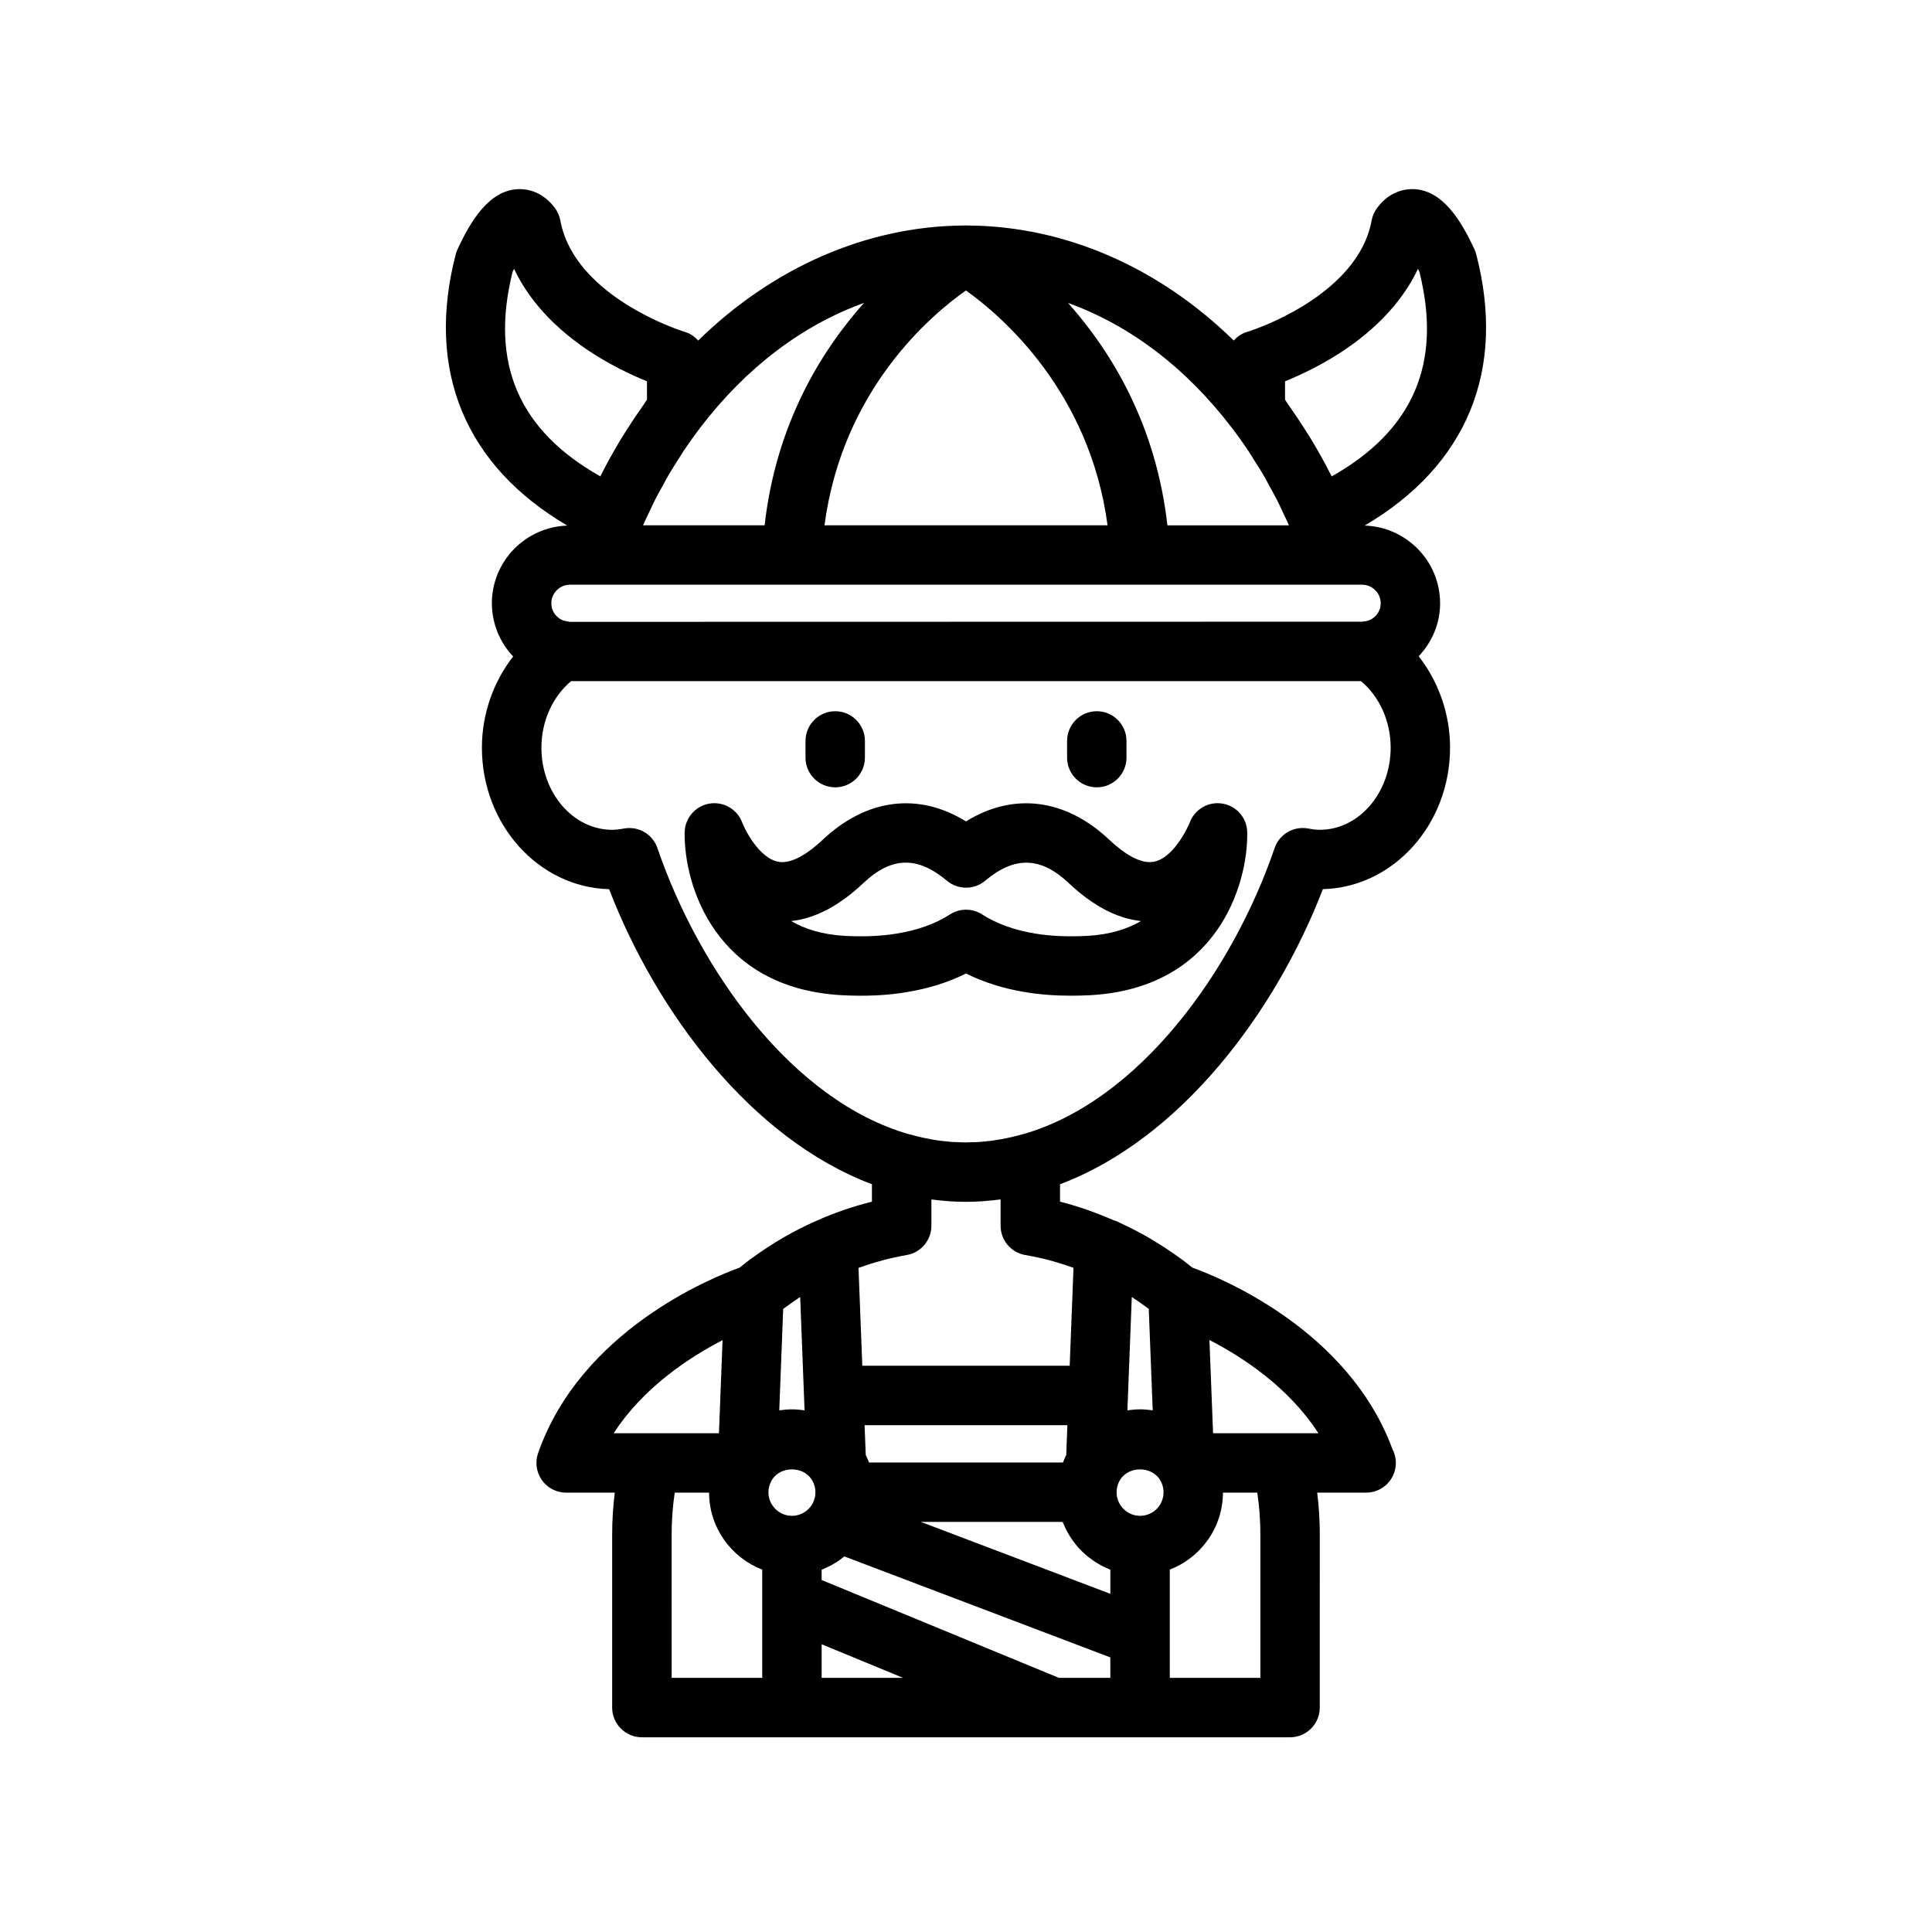
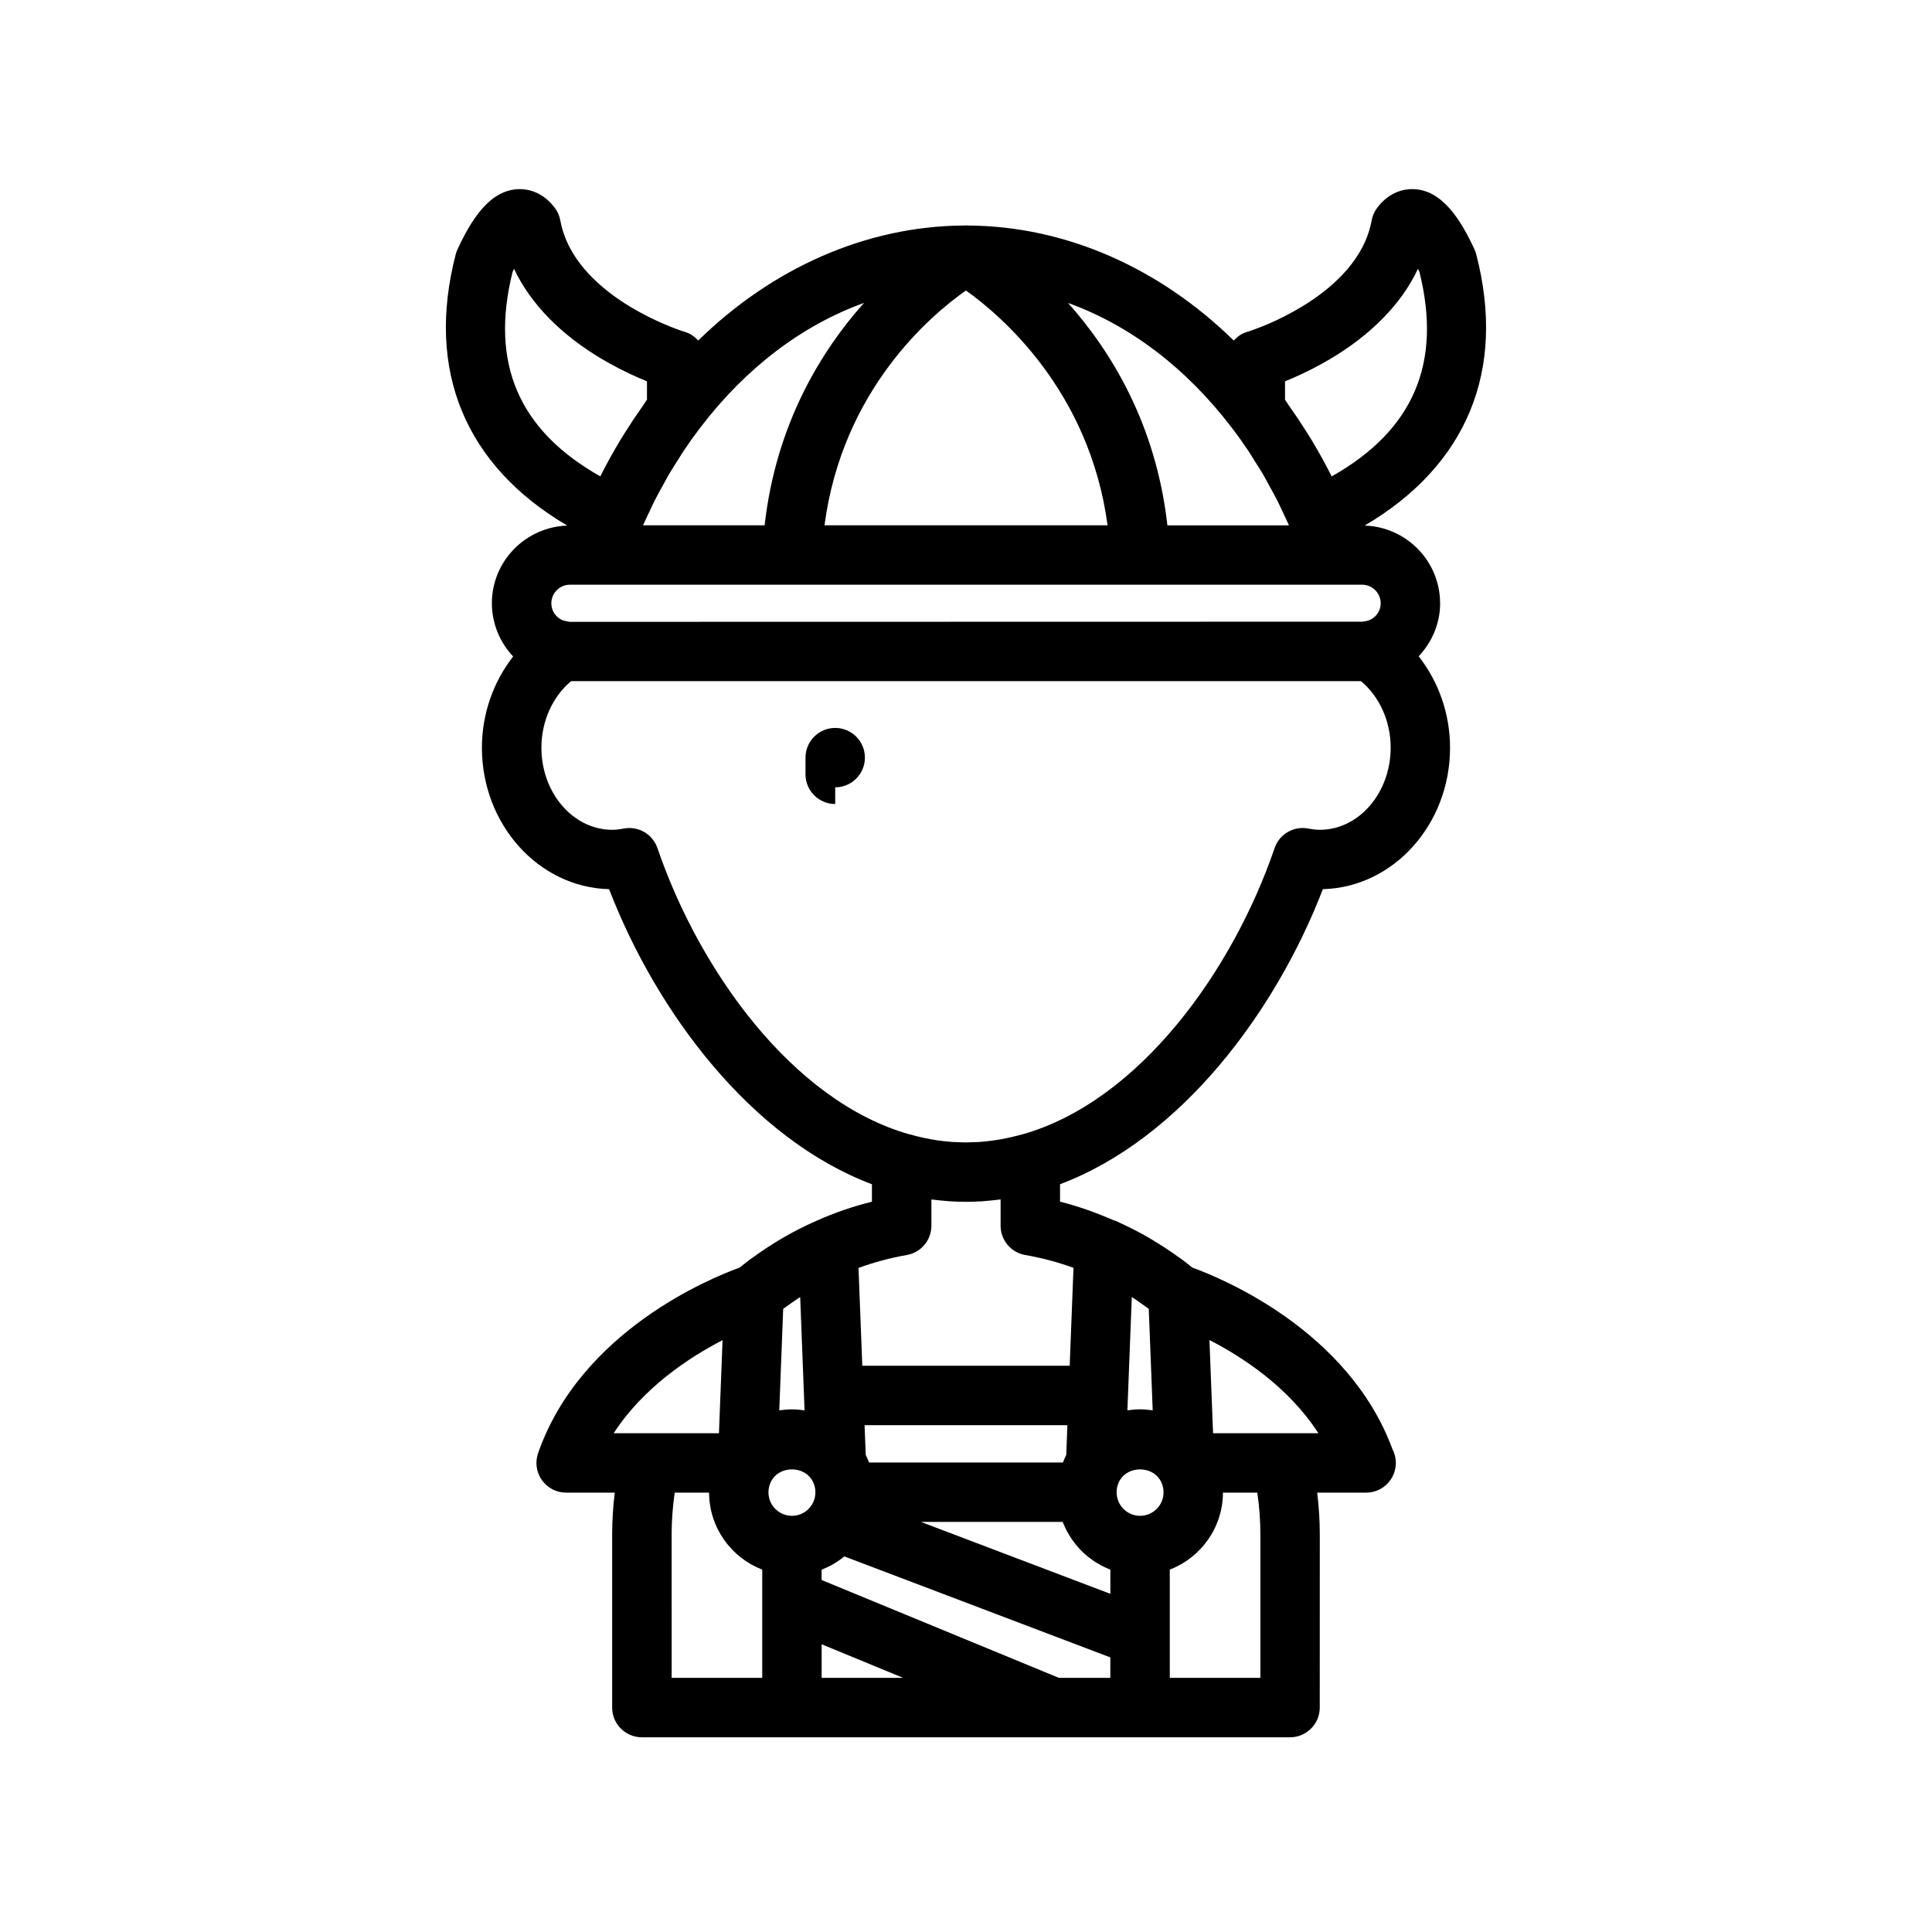
<svg xmlns="http://www.w3.org/2000/svg" fill="#000000" width="800px" height="800px" version="1.1" viewBox="144 144 512 512">
  <g>
-     <path d="m365.34 352.65c4.344 0 7.871-3.527 7.871-7.871v-4.426c0-4.344-3.527-7.871-7.871-7.871s-7.871 3.527-7.871 7.871v4.426c-0.004 4.344 3.523 7.871 7.871 7.871z" />
-     <path d="m434.66 352.65c4.344 0 7.871-3.527 7.871-7.871v-4.426c0-4.344-3.527-7.871-7.871-7.871s-7.871 3.527-7.871 7.871v4.426c-0.004 4.344 3.519 7.871 7.871 7.871z" />
+     <path d="m365.34 352.65c4.344 0 7.871-3.527 7.871-7.871c0-4.344-3.527-7.871-7.871-7.871s-7.871 3.527-7.871 7.871v4.426c-0.004 4.344 3.523 7.871 7.871 7.871z" />
    <path d="m525.64 303.88c0-11.164-8.91-20.227-19.988-20.598 27.035-15.898 37.559-41.066 29.57-71.871-0.117-0.461-0.281-0.91-0.48-1.348-3.453-7.422-8.445-15.949-16.504-15.949-2.082 0-6.059 0.648-9.301 5.004-0.727 0.973-1.215 2.098-1.434 3.293-0.449 2.469-1.312 4.926-2.559 7.293-4.219 7.969-12.219 13.57-18.207 16.883-6.606 3.68-12.23 5.367-12.273 5.379-1.41 0.41-2.566 1.25-3.512 2.273-19.758-19.324-44.516-30.23-70.086-30.469h-0.031c-0.035 0-0.07-0.004-0.102-0.004-0.102-0.008-0.207-0.004-0.316-0.012-0.137 0-0.277-0.012-0.414-0.012-0.125 0-0.25 0.012-0.379 0.012-0.121 0.008-0.242 0-0.367 0.012-25.621 0.207-50.434 11.125-70.219 30.477-0.941-1.02-2.094-1.859-3.492-2.269-0.055-0.02-5.68-1.711-12.312-5.402-5.969-3.293-13.961-8.895-18.18-16.859-1.246-2.371-2.113-4.824-2.562-7.297-0.219-1.195-0.711-2.328-1.441-3.301-3.242-4.344-7.219-4.996-9.297-4.996-8.059 0-13.051 8.527-16.504 15.953-0.199 0.43-0.363 0.883-0.484 1.344-7.984 30.805 2.531 55.969 29.57 71.871-11.07 0.371-19.984 9.434-19.984 20.594 0 5.269 2.09 10.363 5.637 14.086-5.215 6.688-8.277 15.211-8.277 24.172 0 20.387 15.043 37.031 33.703 37.5 12.652 32.809 37.781 66.199 69.656 78.199v4.625c-5.125 1.273-10.094 2.992-14.805 5.109-5.859 2.559-11.562 5.863-16.957 9.824-0.191 0.117-0.379 0.246-0.559 0.383-0.945 0.711-1.844 1.438-2.746 2.156-7.535 2.715-42.105 16.754-53.406 49.172-0.84 2.406-0.461 5.07 1.016 7.148 1.477 2.078 3.863 3.312 6.414 3.312h12.891c-0.449 3.668-0.691 7.391-0.691 11.141v45.82c0 4.344 3.527 7.871 7.871 7.871h108.91c0.012 0 0.027 0.004 0.039 0.004 0.008 0 0.016-0.004 0.027-0.004h62.801c4.344 0 7.871-3.527 7.871-7.871l0.012-45.824c0-3.75-0.238-7.469-0.691-11.141h12.895c0.027 0.004 0.059 0.004 0.078 0 4.348 0 7.871-3.527 7.871-7.871 0-1.324-0.324-2.566-0.902-3.66-11.684-31.648-45.566-45.41-53.027-48.102-0.906-0.723-1.805-1.449-2.75-2.156-0.168-0.125-0.348-0.246-0.523-0.363-0.016-0.012-0.031-0.02-0.047-0.031-2.223-1.629-4.512-3.121-6.828-4.527-0.262-0.156-0.512-0.324-0.77-0.477-2.246-1.332-4.535-2.531-6.848-3.637-0.457-0.219-0.914-0.438-1.375-0.648-0.375-0.168-0.738-0.363-1.113-0.527-0.188-0.082-0.391-0.105-0.586-0.172-4.613-2.012-9.352-3.719-14.223-4.938v-4.621c31.875-12 57-45.395 69.656-78.199 18.656-0.473 33.703-17.113 33.703-37.5 0-8.973-3.074-17.52-8.309-24.215 3.5-3.715 5.676-8.664 5.676-14.039zm-41.094-58.828c2.699-1.09 6.144-2.641 9.828-4.691 11.242-6.211 19.707-14.262 24.492-23.297 0.316-0.598 0.613-1.207 0.902-1.816 0.125 0.262 0.262 0.531 0.398 0.816 6.035 24.168-1.578 41.957-23.25 54.188-0.035-0.07-0.078-0.133-0.113-0.203-1.613-3.219-3.356-6.332-5.176-9.371-0.504-0.848-1.035-1.66-1.559-2.492-1.441-2.293-2.938-4.527-4.488-6.703-0.359-0.504-0.672-1.051-1.035-1.547zm-14.117 12.293c1.5 1.953 2.941 3.969 4.332 6.043 0.586 0.875 1.121 1.793 1.688 2.688 0.781 1.23 1.574 2.445 2.316 3.711 0.609 1.043 1.172 2.137 1.758 3.207 0.645 1.176 1.312 2.34 1.922 3.547 0.543 1.07 1.035 2.18 1.555 3.273 0.535 1.129 1.082 2.25 1.59 3.406h-32.215c-3.019-26.777-14.922-46.141-26.332-58.938 16.328 5.891 31.223 17.117 43.387 33.062zm-70.445-36.363c9.32 6.633 32.781 26.629 37.531 62.23l-75.016 0.004c4.738-35.879 28.105-55.648 37.484-62.234zm-27.02 3.293c-11.406 12.797-23.312 32.16-26.332 58.938h-32.219c0.543-1.234 1.125-2.438 1.703-3.644 0.473-0.996 0.922-2.012 1.418-2.988 0.711-1.41 1.484-2.766 2.242-4.137 0.48-0.871 0.934-1.762 1.434-2.613 0.895-1.527 1.844-2.996 2.785-4.465 0.414-0.645 0.805-1.32 1.227-1.953 1.398-2.082 2.848-4.109 4.348-6.07 0.004-0.004 0.008-0.012 0.012-0.016 12.16-15.934 27.055-27.156 43.383-33.051zm-93.125-8.215c0.133-0.281 0.266-0.555 0.395-0.812 0.289 0.609 0.59 1.219 0.91 1.824 4.777 9.023 13.246 17.078 24.457 23.27 3.699 2.059 7.148 3.613 9.852 4.707v4.875c-0.359 0.484-0.664 1.023-1.016 1.516-1.562 2.188-3.066 4.438-4.516 6.742-0.516 0.824-1.043 1.633-1.543 2.469-1.828 3.051-3.57 6.168-5.188 9.391-0.035 0.066-0.074 0.129-0.105 0.195-21.672-12.215-29.281-30.012-23.246-54.176zm15.188 82.898h202.15 0.078 7.719c2.711 0 4.922 2.207 4.922 4.922 0 2.367-1.75 4.406-4.074 4.762-0.266 0.035-0.531 0.047-0.793 0.113l-210.05 0.043c-0.262-0.066-0.527-0.113-0.797-0.152-1.023-0.145-1.91-0.59-2.684-1.367-0.883-0.871-1.387-2.106-1.387-3.402 0-2.715 2.207-4.918 4.918-4.918zm148.99 188.81c1.223 0.805 2.434 1.645 3.621 2.527 0.039 0.027 0.082 0.055 0.117 0.082 0.148 0.113 0.305 0.219 0.461 0.32 0.074 0.059 0.145 0.109 0.219 0.164l1.043 26.879c-0.09-0.016-0.184-0.008-0.277-0.02-1.012-0.141-2.035-0.23-3.074-0.23s-2.062 0.09-3.074 0.23c-0.09 0.012-0.188 0.008-0.281 0.02l1.164-30.02c0.031 0.012 0.059 0.027 0.082 0.047zm-88.125 0.062c0.055-0.035 0.109-0.066 0.164-0.102l1.16 30.016c-0.09-0.012-0.18-0.008-0.273-0.02-1.012-0.141-2.039-0.23-3.078-0.23-1.039 0-2.066 0.09-3.078 0.23-0.09 0.012-0.184 0.008-0.273 0.02l1.039-26.879c0.066-0.051 0.137-0.098 0.203-0.152 0.16-0.098 0.316-0.207 0.469-0.324 1.211-0.895 2.434-1.746 3.668-2.559zm-8.242 51.66c0-1.559 0.574-2.766 1.023-3.461 2.305-3.496 8.055-3.504 10.375-0.023 0.688 1.07 1.043 2.227 1.043 3.484 0 3.43-2.789 6.219-6.219 6.219-3.426 0-6.223-2.793-6.223-6.219zm77.961 7.832c0.039 0.102 0.094 0.199 0.133 0.305 0.168 0.426 0.359 0.84 0.555 1.246 0.125 0.266 0.246 0.531 0.383 0.793 0.215 0.41 0.453 0.809 0.695 1.199 0.145 0.234 0.281 0.48 0.434 0.711 0.285 0.426 0.59 0.832 0.902 1.234 0.137 0.18 0.266 0.371 0.406 0.543 0.453 0.555 0.934 1.09 1.441 1.602 0.012 0.012 0.023 0.027 0.035 0.039 0.523 0.523 1.074 1.02 1.648 1.488 0.16 0.133 0.34 0.246 0.504 0.375 0.418 0.324 0.836 0.637 1.27 0.93 0.234 0.156 0.484 0.297 0.723 0.441 0.387 0.234 0.777 0.473 1.176 0.684 0.281 0.145 0.566 0.277 0.855 0.414 0.383 0.18 0.766 0.363 1.16 0.52 0.109 0.043 0.211 0.102 0.324 0.145v6.391l-50.215-19.062zm25.699-11.312c0.676 1.055 1.039 2.254 1.039 3.481 0 3.43-2.789 6.219-6.219 6.219-3.43 0-6.219-2.789-6.219-6.258 0-1.227 0.355-2.394 1.02-3.418 2.305-3.504 8.051-3.508 10.379-0.023zm-24.742-6.445c-0.332 0.656-0.613 1.332-0.875 2.016h-51.387c-0.266-0.68-0.543-1.352-0.875-2.008l-0.309-7.883h53.746zm-91.082-30.406-0.957 24.668-18.207-0.004h-9.691c7.848-12.125 20.062-20.121 28.855-24.664zm-13.496 51.547c0-3.766 0.277-7.488 0.82-11.141h9.105c0.031 9.301 5.883 17.238 14.086 20.402v8.066 0.039 20.578h-24.008zm39.754 29.043 21.59 8.902h-21.59zm62.875 8.902-62.879-25.93v-2.727c0.098-0.039 0.188-0.09 0.289-0.129 0.43-0.172 0.844-0.367 1.254-0.562 0.262-0.121 0.523-0.238 0.777-0.375 0.422-0.219 0.828-0.469 1.227-0.711 0.227-0.137 0.461-0.27 0.684-0.418 0.43-0.289 0.844-0.598 1.246-0.914 0.176-0.137 0.363-0.262 0.535-0.402 0.004-0.004 0.012-0.008 0.016-0.012l70.48 26.758v5.418h-13.629zm53.395-37.945v37.945h-24.008v-28.684c8.207-3.164 14.055-11.098 14.086-20.402h9.105c0.539 3.648 0.816 7.375 0.816 11.141zm15.371-26.883h-27.91l-0.121-3.094-0.84-21.609c8.797 4.523 21.012 12.508 28.871 24.703zm-84.215-61.957v6.969c0 3.836 2.762 7.113 6.543 7.762 4.34 0.742 8.625 1.887 12.773 3.394l-1.008 25.949-54.961 0.004-1.004-25.93c4.117-1.5 8.391-2.652 12.785-3.418 3.769-0.652 6.531-3.93 6.531-7.758v-6.965c0.133 0.02 0.273 0.023 0.406 0.043 1.094 0.141 2.195 0.246 3.301 0.34 0.359 0.027 0.715 0.074 1.074 0.094 1.453 0.094 2.918 0.148 4.387 0.148 1.477 0 2.941-0.059 4.398-0.152 0.293-0.02 0.582-0.055 0.875-0.078 1.223-0.094 2.445-0.219 3.656-0.379 0.078-0.012 0.16-0.016 0.242-0.023zm84.586-97.961c-0.852 0-1.836-0.105-3.09-0.344-3.871-0.707-7.625 1.504-8.883 5.191-11.086 32.441-35.777 66.996-66.691 75.828-0.062 0.016-0.129 0.012-0.191 0.031-3.711 1.051-7.363 1.707-10.992 1.988-0.094 0.008-0.188 0.02-0.285 0.027-0.727 0.051-1.457 0.059-2.184 0.078-0.484 0.016-0.957 0.051-1.438 0.051-0.762 0-1.523-0.043-2.281-0.074-0.441-0.02-0.879-0.02-1.316-0.047-0.391-0.027-0.777-0.078-1.164-0.113-0.883-0.082-1.762-0.16-2.644-0.289-0.066-0.008-0.133-0.023-0.195-0.031-2.418-0.359-4.836-0.883-7.273-1.578-0.066-0.02-0.137-0.016-0.203-0.031-30.918-8.828-55.605-43.387-66.695-75.832-1.105-3.227-4.133-5.324-7.441-5.324-0.477 0-0.957 0.043-1.438 0.129-1.277 0.238-2.231 0.344-3.098 0.344-10.352 0-18.773-9.762-18.773-21.766 0-7.008 2.965-13.547 7.867-17.629h209.33c4.898 4.082 7.863 10.621 7.863 17.629-0.012 11.996-8.434 21.762-18.785 21.762z" />
-     <path d="m468.02 356.97c-3.746-0.641-7.387 1.449-8.715 4.992-0.043 0.105-4.336 10.508-10.609 10.508-2.914 0-6.613-2.043-10.711-5.914-11.668-10.992-25.453-12.625-37.988-4.879-12.535-7.742-26.316-6.117-38 4.891-4.086 3.859-7.785 5.902-10.699 5.902-5.34 0-9.566-7.805-10.609-10.508-1.332-3.539-4.973-5.629-8.719-4.992-3.727 0.645-6.469 3.852-6.527 7.633-0.215 14.09 8.18 41.234 41.539 43.129 6.441 0.348 12.148 0.062 17.223-0.797 5.82-0.945 11.113-2.602 15.797-4.949 4.699 2.348 9.973 4.004 15.723 4.941 3.719 0.625 7.801 0.945 12.121 0.945 1.652 0 3.367-0.047 5.176-0.141 33.332-1.898 41.727-29.039 41.508-43.129-0.035-3.777-2.773-6.984-6.508-7.633zm-35.84 35.043c-5.211 0.266-9.797 0.07-13.867-0.613-5.465-0.895-10.195-2.598-14.059-5.078-1.297-0.832-2.773-1.242-4.25-1.242-1.488 0-2.977 0.422-4.273 1.262-3.809 2.465-8.531 4.168-14.074 5.062-4.008 0.676-8.691 0.883-13.793 0.609-5.973-0.34-10.605-1.82-14.199-3.926 6.348-0.672 12.785-4.055 19.152-10.078 7.504-7.078 14.359-7.121 22.137-0.602 2.93 2.453 7.191 2.453 10.117 0 7.773-6.512 14.641-6.453 22.125 0.59 6.379 6.031 12.816 9.418 19.168 10.09-3.602 2.113-8.227 3.594-14.184 3.926z" />
  </g>
</svg>